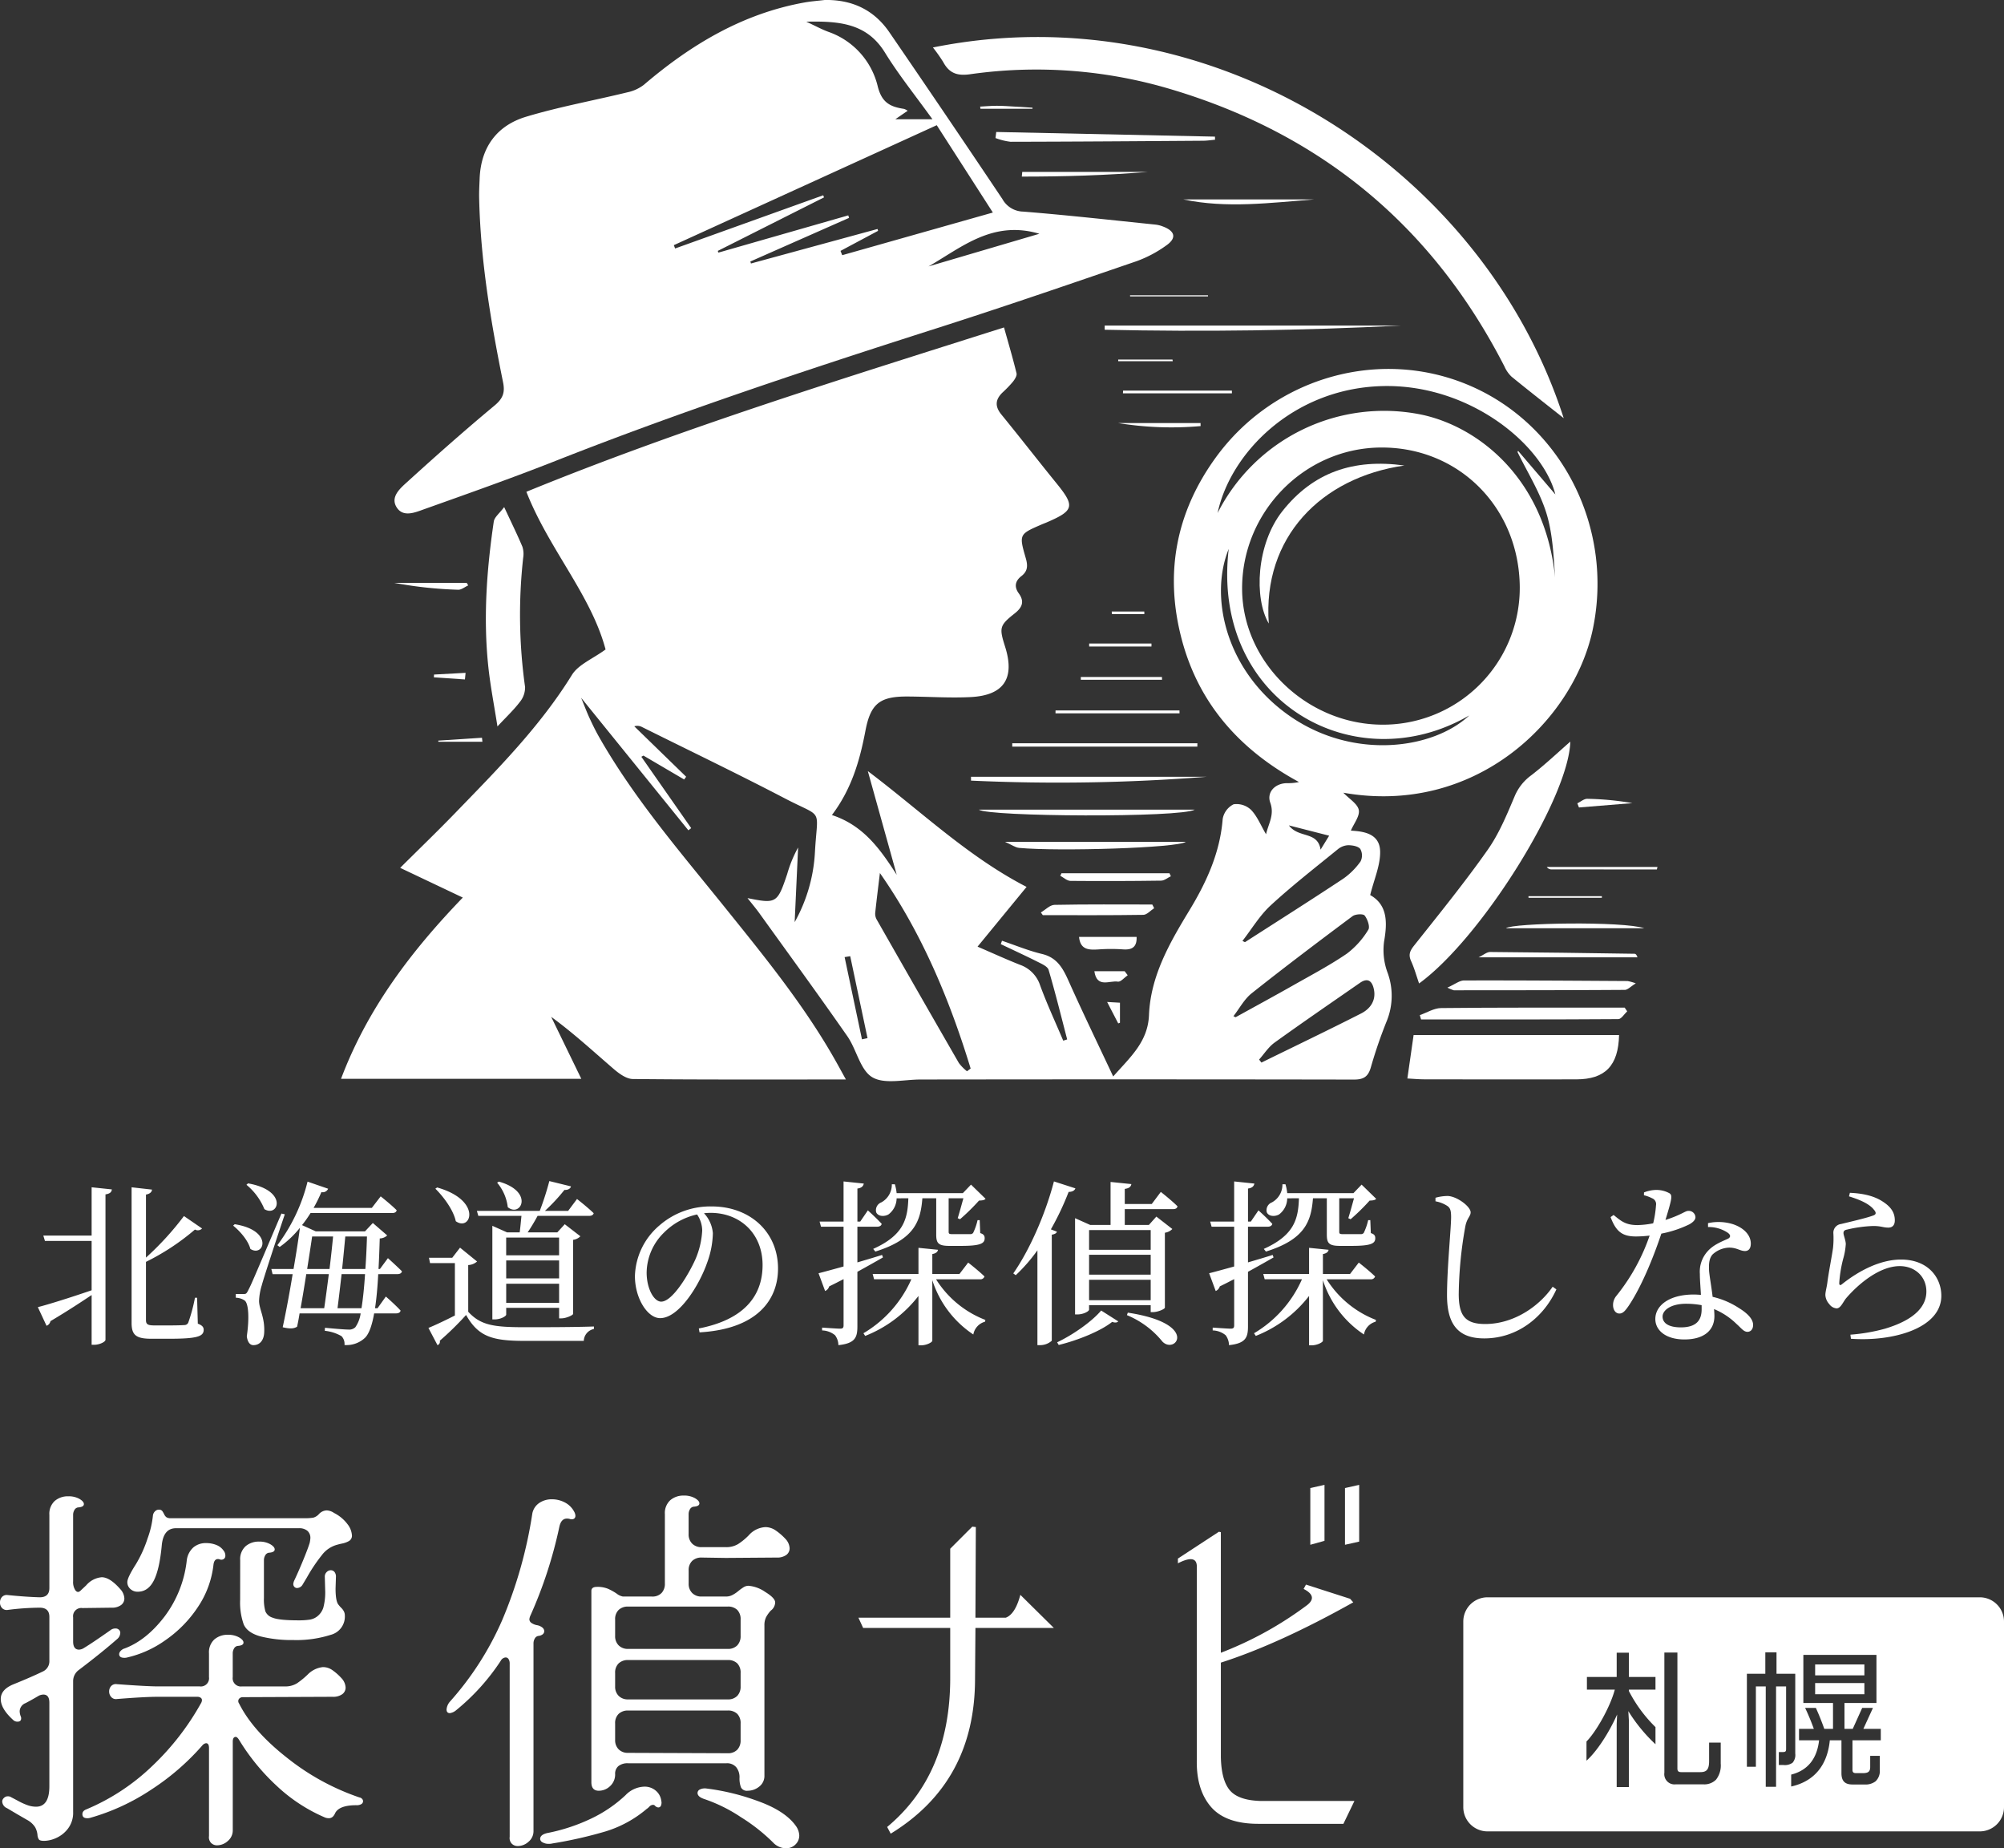
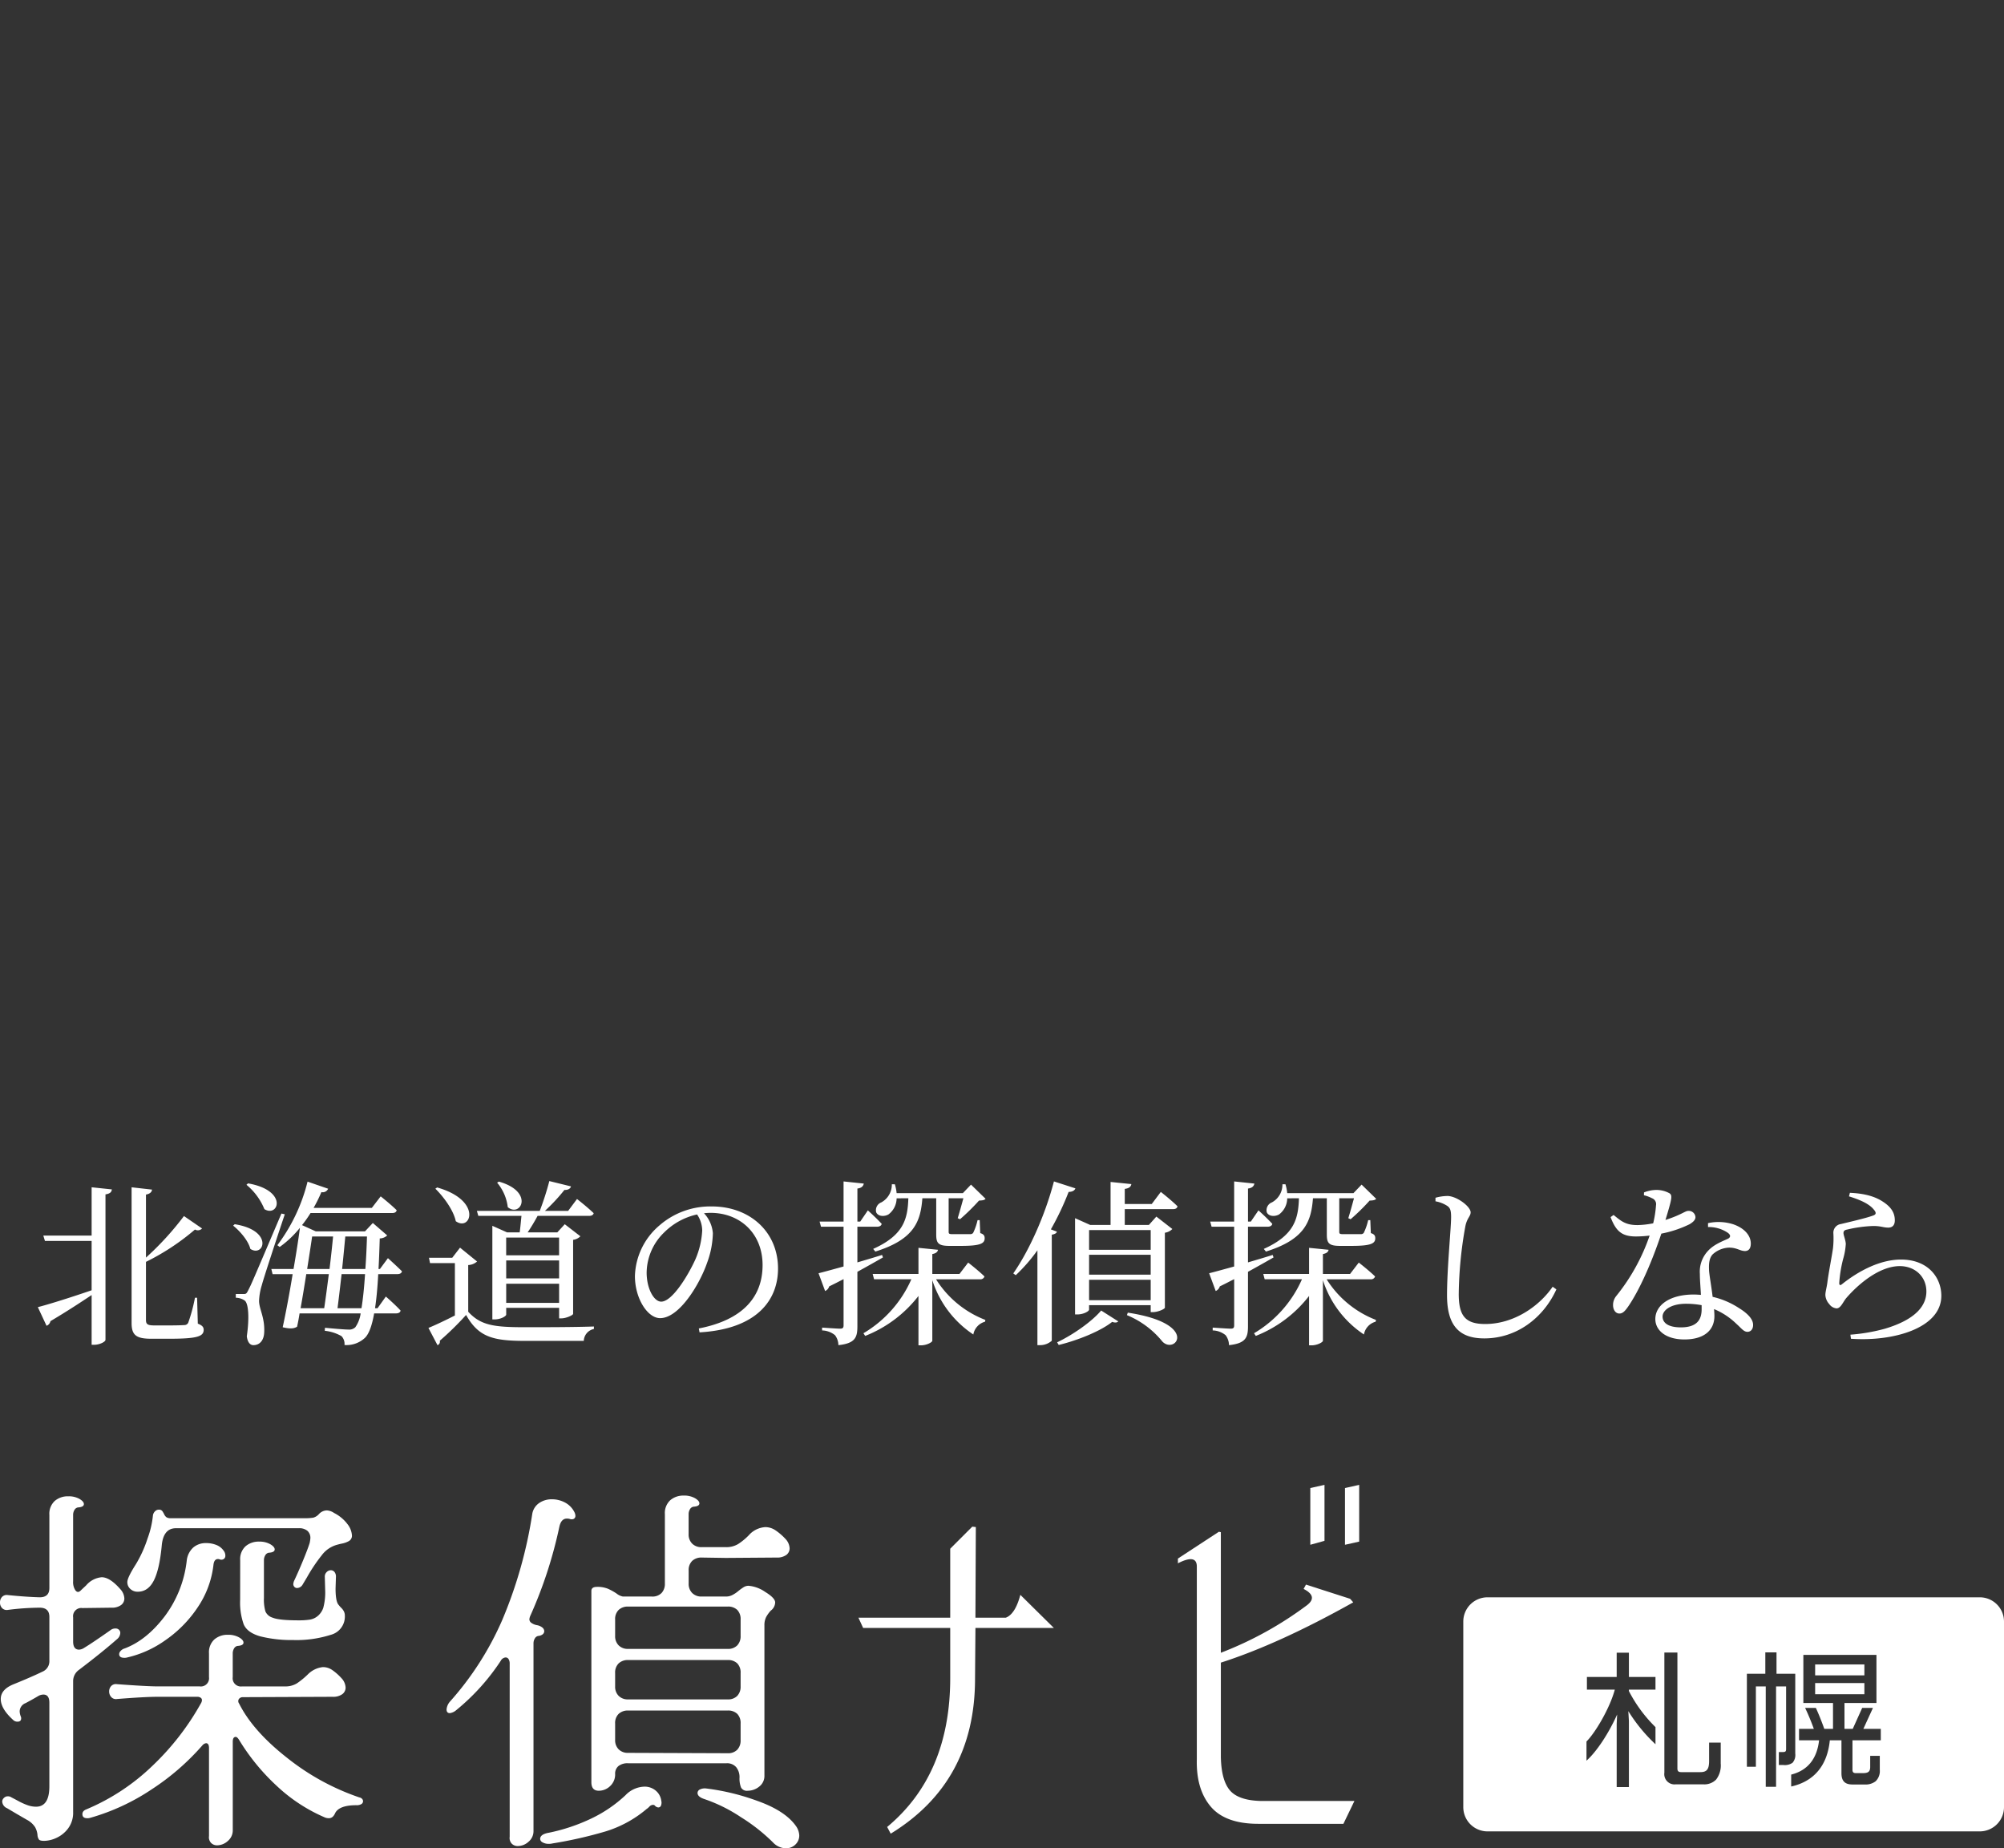
<svg xmlns="http://www.w3.org/2000/svg" width="496.636" height="457.969" viewBox="0 0 496.636 457.969">
  <rect x="0" y="0" width="496.636" height="457.969" fill="#333333" stroke="none" />
  <defs>
    <clipPath id="clip-path">
-       <rect id="長方形_25954" data-name="長方形 25954" width="326.239" height="267.899" fill="#fff" />
-     </clipPath>
+       </clipPath>
  </defs>
  <g id="グループ_35744" data-name="グループ 35744" transform="translate(-1065.364 -130.668)">
    <g id="グループ_34851" data-name="グループ 34851" transform="translate(1149.881 130.668)">
      <g id="グループ_34847" data-name="グループ 34847" clip-path="url(#clip-path)">
-         <path id="パス_50620" data-name="パス 50620" d="M125.117,316.184c-18.03,0-35.415.067-52.8-.112-1.605-.016-3.412-1.34-4.751-2.491-5.04-4.337-9.924-8.854-15.485-12.916l7.461,15.355H0c6.561-17.382,17.332-31.587,30.174-44.906l-15.52-7.366c4.671-4.646,9.208-9.016,13.586-13.539,10.419-10.765,21-21.364,28.975-34.258,1.6-2.592,5.153-3.979,8.343-6.316-3.616-13.561-14.026-24.811-19.627-39.069,38.511-15.731,78.288-27.994,118.37-40.722,1.112,3.991,2.2,7.652,3.1,11.359.145.6-.426,1.5-.889,2.089a28.792,28.792,0,0,1-2.6,2.694c-1.79,1.743-1.9,3.438-.259,5.443,4.609,5.64,9.074,11.4,13.666,17.051,4.606,5.671,4.365,6.743-2.457,9.68-.382.164-.775.307-1.156.472-5.664,2.446-5.725,2.464-4.012,8.394.518,1.793.522,3.194-1.063,4.415-1.53,1.177-1.893,2.616-.677,4.292,1.457,2.01.9,3.47-1.011,4.978-3.8,3-3.854,3.556-2.367,8.265,2.468,7.817-.307,12.051-8.573,12.462-5.187.257-10.4-.116-15.608-.142-6.884-.036-9.161,1.764-10.445,8.52-1.389,7.314-3.4,14.366-8.3,20.853,7.849,2.567,11.984,8.487,16.059,14.8l-7.161-25.694c13.246,9.989,24.75,21.159,39.343,28.7l-12.148,14.8c3.72,1.6,7.084,3.144,10.521,4.5a8.034,8.034,0,0,1,4.98,5.077c1.7,4.646,3.8,9.148,5.729,13.711l.981-.3c-1.5-5.75-2.923-11.526-4.6-17.225-.25-.846-1.651-1.466-2.634-1.962-3.044-1.535-6.143-2.958-9.22-4.425.1-.279.2-.558.3-.837,3.3,1.112,6.543,2.467,9.915,3.273,4.2,1,5.489,4.239,7.009,7.62,3.357,7.469,6.928,14.842,10.635,22.731,4.174-4.745,8.6-8.546,8.868-15.2.393-9.7,5.117-17.89,10-25.931,4.259-7.013,7.6-14.3,8.264-22.657A5,5,0,0,1,221.2,248a5.192,5.192,0,0,1,4.338,1.4c1.513,1.575,2.373,3.775,3.7,6.028.587-2.644,2.134-4.79,1.045-7.826-.943-2.632,1.236-4.812,4.136-4.837a11.984,11.984,0,0,0,2.974-.282c-14.584-7.911-24.855-19.356-29.084-35.479-4.237-16.152-1.43-31.21,8.363-44.782,14.65-20.3,41.36-27.649,63.708-17.677,22.529,10.053,35.012,35.3,29.841,60.05-4.727,22.631-29.06,46.33-61.83,40.534,1.5,1.57,3.538,2.761,3.831,4.288.287,1.491-1.21,3.327-1.966,5.109,3,.177,7.18.624,7.257,5.19.057,3.45-1.521,6.928-2.466,10.773,4.241,2.383,4.306,6.62,3.445,11.493a16,16,0,0,0,.792,7.55,16.615,16.615,0,0,1-.121,12.144,115.207,115.207,0,0,0-3.954,11.5c-.663,2.3-1.775,3.037-4.17,3.032q-53.73-.09-107.459-.014c-4.052,0-8.906,1.23-11.929-.566-3-1.783-3.88-6.862-6.176-10.157-7.131-10.232-14.487-20.308-21.771-30.433-.894-1.242-1.887-2.413-2.972-3.794,7.132,1.444,7.4,1.286,9.828-5.932a31.29,31.29,0,0,1,2.712-6.608q-.427,9.249-.855,18.5a39.759,39.759,0,0,0,5.024-17.3c.625-11.329,2.278-8.287-7.4-13.338C98.335,240.46,86.423,234.741,74.6,228.861a2.45,2.45,0,0,0-1.923-.181l12.847,12.493-.491.682-10.086-5.921-.522.294,12.352,17.68-.7.539L59.5,221.612c.814,1.98,1.387,3.514,2.07,5,.739,1.6,1.516,3.2,2.39,4.731,8.7,15.277,20.156,28.528,31.112,42.139,9.857,12.247,19.8,24.423,27.545,38.186.754,1.338,1.487,2.687,2.5,4.52m167-121.923C292,174.5,277.027,159.449,257.638,159.6c-18.968.144-34.49,16.05-34.332,35.18.152,18.2,16.215,33.57,35.009,33.494a33.9,33.9,0,0,0,33.8-34.01m-74.885-18.44a46.276,46.276,0,0,1,50.715-24.333c14.2,3.091,30.479,16.055,32.926,40.291-.376-5.429-.6-10.984-2.215-16.1-1.652-5.219-4.681-10-7.106-14.977l.16-.272,9.225,10.793c-3.159-12.417-21.459-27.534-43.172-26.84-21.949.7-37.367,16.622-40.534,31.434m-62.1,138.329.9-.675c-5.274-17.285-12.222-33.791-22.488-48.439-.394,3.285-.806,6.521-1.15,9.764a2.929,2.929,0,0,0,.3,1.658q10.174,17.857,20.433,35.666a11.148,11.148,0,0,0,2,2.026m66.036-13.639.544.249c4.816-2.662,9.653-5.286,14.44-8,4.43-2.51,8.953-4.9,13.145-7.768a21.062,21.062,0,0,0,5.287-5.9c.476-.722-.185-2.616-.9-3.525-.371-.473-2.289-.374-3,.154-8.4,6.271-16.779,12.587-24.991,19.106-1.849,1.468-3.037,3.765-4.53,5.68m2.236-18.648.622.309c8.115-5.217,16.269-10.375,24.314-15.7a17.6,17.6,0,0,0,4.33-4.308,3.268,3.268,0,0,0-.061-3.082c-.52-.692-1.949-.93-2.982-.937a4.368,4.368,0,0,0-2.564.983c-5.61,4.569-11.335,9.021-16.652,13.914-2.73,2.511-4.7,5.852-7.008,8.817m4.128,29.4.573.745c8.244-4.041,16.525-8.008,24.707-12.169,2.221-1.129,3.715-3.144,3.185-5.888-.368-1.9-1.345-3.169-3.468-1.7-7.076,4.912-14.184,9.781-21.173,14.814-1.5,1.082-2.561,2.779-3.824,4.193M219.99,184.723c-4.943,12.077-.569,30.724,15.483,41.652,15.763,10.732,35.306,7.894,44.123-.39-28.442,16.519-64.05-3.523-59.607-41.262M126.18,285.636l-1.381.229q2.147,10.186,4.3,20.373l1.376-.295q-2.145-10.153-4.29-20.307m116.566-26.394,2.127-3.462-9.979-2.553c2.417,3.262,7.141,1.355,7.852,6.015" transform="translate(0 -48.713)" fill="#fff" />
+         <path id="パス_50620" data-name="パス 50620" d="M125.117,316.184c-18.03,0-35.415.067-52.8-.112-1.605-.016-3.412-1.34-4.751-2.491-5.04-4.337-9.924-8.854-15.485-12.916l7.461,15.355H0c6.561-17.382,17.332-31.587,30.174-44.906l-15.52-7.366c4.671-4.646,9.208-9.016,13.586-13.539,10.419-10.765,21-21.364,28.975-34.258,1.6-2.592,5.153-3.979,8.343-6.316-3.616-13.561-14.026-24.811-19.627-39.069,38.511-15.731,78.288-27.994,118.37-40.722,1.112,3.991,2.2,7.652,3.1,11.359.145.6-.426,1.5-.889,2.089a28.792,28.792,0,0,1-2.6,2.694c-1.79,1.743-1.9,3.438-.259,5.443,4.609,5.64,9.074,11.4,13.666,17.051,4.606,5.671,4.365,6.743-2.457,9.68-.382.164-.775.307-1.156.472-5.664,2.446-5.725,2.464-4.012,8.394.518,1.793.522,3.194-1.063,4.415-1.53,1.177-1.893,2.616-.677,4.292,1.457,2.01.9,3.47-1.011,4.978-3.8,3-3.854,3.556-2.367,8.265,2.468,7.817-.307,12.051-8.573,12.462-5.187.257-10.4-.116-15.608-.142-6.884-.036-9.161,1.764-10.445,8.52-1.389,7.314-3.4,14.366-8.3,20.853,7.849,2.567,11.984,8.487,16.059,14.8l-7.161-25.694c13.246,9.989,24.75,21.159,39.343,28.7l-12.148,14.8c3.72,1.6,7.084,3.144,10.521,4.5a8.034,8.034,0,0,1,4.98,5.077c1.7,4.646,3.8,9.148,5.729,13.711l.981-.3c-1.5-5.75-2.923-11.526-4.6-17.225-.25-.846-1.651-1.466-2.634-1.962-3.044-1.535-6.143-2.958-9.22-4.425.1-.279.2-.558.3-.837,3.3,1.112,6.543,2.467,9.915,3.273,4.2,1,5.489,4.239,7.009,7.62,3.357,7.469,6.928,14.842,10.635,22.731,4.174-4.745,8.6-8.546,8.868-15.2.393-9.7,5.117-17.89,10-25.931,4.259-7.013,7.6-14.3,8.264-22.657A5,5,0,0,1,221.2,248a5.192,5.192,0,0,1,4.338,1.4c1.513,1.575,2.373,3.775,3.7,6.028.587-2.644,2.134-4.79,1.045-7.826-.943-2.632,1.236-4.812,4.136-4.837a11.984,11.984,0,0,0,2.974-.282c-14.584-7.911-24.855-19.356-29.084-35.479-4.237-16.152-1.43-31.21,8.363-44.782,14.65-20.3,41.36-27.649,63.708-17.677,22.529,10.053,35.012,35.3,29.841,60.05-4.727,22.631-29.06,46.33-61.83,40.534,1.5,1.57,3.538,2.761,3.831,4.288.287,1.491-1.21,3.327-1.966,5.109,3,.177,7.18.624,7.257,5.19.057,3.45-1.521,6.928-2.466,10.773,4.241,2.383,4.306,6.62,3.445,11.493a16,16,0,0,0,.792,7.55,16.615,16.615,0,0,1-.121,12.144,115.207,115.207,0,0,0-3.954,11.5c-.663,2.3-1.775,3.037-4.17,3.032q-53.73-.09-107.459-.014c-4.052,0-8.906,1.23-11.929-.566-3-1.783-3.88-6.862-6.176-10.157-7.131-10.232-14.487-20.308-21.771-30.433-.894-1.242-1.887-2.413-2.972-3.794,7.132,1.444,7.4,1.286,9.828-5.932a31.29,31.29,0,0,1,2.712-6.608q-.427,9.249-.855,18.5a39.759,39.759,0,0,0,5.024-17.3c.625-11.329,2.278-8.287-7.4-13.338C98.335,240.46,86.423,234.741,74.6,228.861a2.45,2.45,0,0,0-1.923-.181l12.847,12.493-.491.682-10.086-5.921-.522.294,12.352,17.68-.7.539L59.5,221.612c.814,1.98,1.387,3.514,2.07,5,.739,1.6,1.516,3.2,2.39,4.731,8.7,15.277,20.156,28.528,31.112,42.139,9.857,12.247,19.8,24.423,27.545,38.186.754,1.338,1.487,2.687,2.5,4.52m167-121.923C292,174.5,277.027,159.449,257.638,159.6c-18.968.144-34.49,16.05-34.332,35.18.152,18.2,16.215,33.57,35.009,33.494a33.9,33.9,0,0,0,33.8-34.01m-74.885-18.44a46.276,46.276,0,0,1,50.715-24.333c14.2,3.091,30.479,16.055,32.926,40.291-.376-5.429-.6-10.984-2.215-16.1-1.652-5.219-4.681-10-7.106-14.977c-3.159-12.417-21.459-27.534-43.172-26.84-21.949.7-37.367,16.622-40.534,31.434m-62.1,138.329.9-.675c-5.274-17.285-12.222-33.791-22.488-48.439-.394,3.285-.806,6.521-1.15,9.764a2.929,2.929,0,0,0,.3,1.658q10.174,17.857,20.433,35.666a11.148,11.148,0,0,0,2,2.026m66.036-13.639.544.249c4.816-2.662,9.653-5.286,14.44-8,4.43-2.51,8.953-4.9,13.145-7.768a21.062,21.062,0,0,0,5.287-5.9c.476-.722-.185-2.616-.9-3.525-.371-.473-2.289-.374-3,.154-8.4,6.271-16.779,12.587-24.991,19.106-1.849,1.468-3.037,3.765-4.53,5.68m2.236-18.648.622.309c8.115-5.217,16.269-10.375,24.314-15.7a17.6,17.6,0,0,0,4.33-4.308,3.268,3.268,0,0,0-.061-3.082c-.52-.692-1.949-.93-2.982-.937a4.368,4.368,0,0,0-2.564.983c-5.61,4.569-11.335,9.021-16.652,13.914-2.73,2.511-4.7,5.852-7.008,8.817m4.128,29.4.573.745c8.244-4.041,16.525-8.008,24.707-12.169,2.221-1.129,3.715-3.144,3.185-5.888-.368-1.9-1.345-3.169-3.468-1.7-7.076,4.912-14.184,9.781-21.173,14.814-1.5,1.082-2.561,2.779-3.824,4.193M219.99,184.723c-4.943,12.077-.569,30.724,15.483,41.652,15.763,10.732,35.306,7.894,44.123-.39-28.442,16.519-64.05-3.523-59.607-41.262M126.18,285.636l-1.381.229q2.147,10.186,4.3,20.373l1.376-.295q-2.145-10.153-4.29-20.307m116.566-26.394,2.127-3.462-9.979-2.553c2.417,3.262,7.141,1.355,7.852,6.015" transform="translate(0 -48.713)" fill="#fff" />
        <path id="パス_50621" data-name="パス 50621" d="M127.752,0c6.788-.137,12.26,2.4,16.091,7.99q14.121,20.588,28.015,41.33a6.016,6.016,0,0,0,5.148,3.109c10.973.879,21.918,2.11,32.871,3.233a7.326,7.326,0,0,1,1.807.475c2.965,1.122,3.386,2.842.837,4.643a29.939,29.939,0,0,1-7.4,3.935C188.7,70.348,172.277,76,155.74,81.285c-31.81,10.162-63.5,20.639-94.583,32.9-10.733,4.233-21.621,8.08-32.493,11.95-2.256.8-5.277,2.161-6.916-.415-1.658-2.606.907-4.749,2.646-6.331,7.073-6.434,14.236-12.779,21.588-18.891,2.069-1.72,2.653-3.184,2.131-5.763-3.058-15.11-5.613-30.3-5.929-45.768-.032-1.558.064-3.12.121-4.68C42.593,36.5,46.578,31.1,53.838,28.919c8.234-2.474,16.748-4.008,25.115-6.052A10.068,10.068,0,0,0,83.018,21C94.684,11.052,107.483,3.37,122.814.615c1.63-.293,3.292-.411,4.939-.61M90.427,60.748l.325.819,36.7-13.181q.1.261.2.523L101.321,62.17l.165.421,32.172-9.223.2.615L109.395,64.794q.074.247.149.495l31.367-8.551.137.46-9.307,4.967.418,1.066,37.334-10.568L155.589,31.021,90.427,60.748m64.091-31.2c-4.243-5.9-8.356-10.989-11.762-16.514-4.471-7.252-11.248-7.839-19.5-7.661,2.367,1.1,3.886,1.938,5.5,2.524a18.983,18.983,0,0,1,12.228,13.586c1.047,4.09,3.224,4.986,6.506,5.5a3.808,3.808,0,0,1,.89.462l-3.054,2.1Zm26.512,28.374c-11.585-3.414-19.215,3.339-27.465,8.085l27.465-8.085" transform="translate(-7.958 0)" fill="#fff" />
        <path id="パス_50622" data-name="パス 50622" d="M234.751,17.269C303.436,3.42,370.99,46.7,391.075,109.122c-3.895-3.084-8.444-6.631-12.914-10.275a7.742,7.742,0,0,1-1.755-2.509q-26.587-51.94-82.48-68.659a116.451,116.451,0,0,0-50.04-3.766c-3.164.439-5.122-.313-6.58-3.029a37.593,37.593,0,0,0-2.555-3.615" transform="translate(-88.071 -5.507)" fill="#fff" />
        <path id="パス_50623" data-name="パス 50623" d="M422.931,421.213c.552-3.842,1.037-7.218,1.546-10.76h50.916c-.174,7.594-3.435,10.967-10.6,10.981q-18.9.037-37.8-.01c-1.229,0-2.458-.124-4.062-.211" transform="translate(-158.67 -153.989)" fill="#fff" />
        <path id="パス_50624" data-name="パス 50624" d="M426.176,354.021c-.65-1.861-1.171-3.765-1.978-5.54-.714-1.57-.31-2.531.736-3.848,6.195-7.807,12.485-15.56,18.224-23.7,2.841-4.029,4.779-8.754,6.716-13.336a12.232,12.232,0,0,1,4.118-5.172c3.435-2.655,6.6-5.661,9.662-8.333-.379,13.892-21.922,48.592-37.478,59.926" transform="translate(-159.011 -110.335)" fill="#fff" />
        <path id="パス_50625" data-name="パス 50625" d="M61.978,201.084c1.835,3.944,3.254,6.83,4.505,9.788a5.757,5.757,0,0,1,.212,2.735,128.23,128.23,0,0,0,.466,32.065,5.706,5.706,0,0,1-1.316,3.725c-1.492,1.959-3.317,3.664-5.531,6.039-.824-5.286-1.741-9.949-2.248-14.657-1.3-12.082-.428-24.119,1.335-36.094.164-1.113,1.438-2.063,2.577-3.6" transform="translate(-21.551 -75.44)" fill="#fff" />
        <path id="パス_50626" data-name="パス 50626" d="M479.264,400.493c-.732.672-1.461,1.925-2.2,1.93-16.3.112-32.59.086-48.886.086l-.313-1.072c1.756-.61,3.508-1.733,5.27-1.751,14.253-.153,28.509-.1,42.763-.106h2.739l.624.913" transform="translate(-160.522 -149.908)" fill="#fff" />
        <path id="パス_50627" data-name="パス 50627" d="M302.876,129.1h73.442q-36.732,1.857-73.451,1.037l.009-1.037" transform="translate(-113.626 -48.433)" fill="#fff" />
        <path id="パス_50628" data-name="パス 50628" d="M313.987,54.256c-.984.086-1.967.242-2.951.249-15.908.111-31.816.226-47.724.257a15.724,15.724,0,0,1-3.741-.927q.094-.752.188-1.5l54.2,1.153q.011.385.024.77" transform="translate(-97.383 -19.633)" fill="#fff" />
        <path id="パス_50629" data-name="パス 50629" d="M438.806,390.575c1.879-.835,3-1.767,4.13-1.77,13.509-.037,27.018.061,40.527.142a11.914,11.914,0,0,1,2.035.577c-1.306.8-2.008,1.608-2.714,1.613-14.131.091-28.262.092-42.394.1a9.3,9.3,0,0,1-1.584-.661" transform="translate(-164.626 -145.864)" fill="#fff" />
        <path id="パス_50630" data-name="パス 50630" d="M252.984,321.064h53.5c-3.422,2.042-51.268,1.77-53.5,0" transform="translate(-94.911 -120.453)" fill="#fff" />
        <path id="パス_50631" data-name="パス 50631" d="M249.863,308.025h58.491a469.087,469.087,0,0,1-58.495.958q0-.479,0-.958" transform="translate(-93.739 -115.561)" fill="#fff" />
        <path id="パス_50632" data-name="パス 50632" d="M263.353,333.834h44.794c-1.937,1.515-31.659,2.417-41.3,1.5-.964-.092-1.87-.78-3.493-1.5" transform="translate(-98.801 -125.244)" fill="#fff" />
        <path id="パス_50633" data-name="パス 50633" d="M277.565,360.643c1.123-.655,2.236-1.856,3.372-1.879,8.079-.164,16.162-.087,24.245-.087l.46.907c-.9.577-1.784,1.64-2.688,1.654-8.3.129-16.6.076-24.907.076l-.481-.67" transform="translate(-104.133 -134.557)" fill="#fff" />
        <path id="パス_50634" data-name="パス 50634" d="M451.174,378.837c1.242-.6,2.055-1.331,2.864-1.325,11.932.086,23.864.267,35.8.444.25,0,.5.219.718.881Z" transform="translate(-169.266 -141.63)" fill="#fff" />
        <path id="パス_50635" data-name="パス 50635" d="M312.085,295.586H266.221q0-.419,0-.838H312.1Z" transform="translate(-99.877 -110.58)" fill="#fff" />
        <path id="パス_50636" data-name="パス 50636" d="M285.562,346.294h26.765l.344.738c-.8.381-1.6,1.081-2.4,1.093q-11.24.16-22.482.059c-.844-.009-1.68-.819-2.52-1.258l.294-.632" transform="translate(-107.023 -129.918)" fill="#fff" />
        <path id="パス_50637" data-name="パス 50637" d="M334.076,79.084h32.387c-10.85.842-21.72,2.269-32.387,0" transform="translate(-125.334 -29.67)" fill="#fff" />
        <path id="パス_50638" data-name="パス 50638" d="M292.715,371.527h14.261c.1,2.5-1.1,3.265-3.385,3.095a43.159,43.159,0,0,0-5.9,0c-2.393.149-4.646.246-4.98-3.094" transform="translate(-109.817 -139.385)" fill="#fff" />
        <path id="パス_50639" data-name="パス 50639" d="M496.325,367.4h-34.3c1.539-1.332,29.057-1.8,34.3,0" transform="translate(-173.337 -137.392)" fill="#fff" />
        <path id="パス_50640" data-name="パス 50640" d="M270.119,68.161h31.148c-10.423.869-20.843,1.168-31.258,1.168q.055-.584.11-1.168" transform="translate(-101.299 -25.572)" fill="#fff" />
        <path id="パス_50641" data-name="パス 50641" d="M314.109,282.444H283.37c0-.236.008-.472.012-.707h30.712c0,.236.011.472.016.707" transform="translate(-106.311 -105.699)" fill="#fff" />
        <path id="パス_50642" data-name="パス 50642" d="M310.158,154.906h26.965q0,.334.006.667H310.12q.02-.334.038-.667" transform="translate(-116.347 -58.116)" fill="#fff" />
        <path id="パス_50643" data-name="パス 50643" d="M39.432,231.761c-.834.377-1.684,1.111-2.5,1.075a101.823,101.823,0,0,1-15.84-1.708h17.96l.379.634" transform="translate(-7.913 -86.711)" fill="#fff" />
        <path id="パス_50644" data-name="パス 50644" d="M296.727,255.2h15.438q0,.366,0,.733H296.725l0-.733" transform="translate(-111.322 -95.741)" fill="#fff" />
        <path id="パス_50645" data-name="パス 50645" d="M293.422,268.471h20.1l.017.687H293.417c0-.229,0-.458,0-.687" transform="translate(-110.081 -100.722)" fill="#fff" />
        <path id="パス_50646" data-name="パス 50646" d="M308.175,167.759h20.45c0,.251.009.5.014.753a82.012,82.012,0,0,1-20.465-.753" transform="translate(-115.617 -62.938)" fill="#fff" />
        <path id="パス_50647" data-name="パス 50647" d="M490.346,317.887c.826-.392,1.66-1.136,2.476-1.116a72.984,72.984,0,0,1,11.167,1.068l-13.245,1.076-.4-1.028" transform="translate(-183.962 -118.842)" fill="#fff" />
        <path id="パス_50648" data-name="パス 50648" d="M489.155,355.781H470.972l-.009-.4h18.188l0,.4" transform="translate(-176.69 -133.326)" fill="#fff" />
        <path id="パス_50649" data-name="パス 50649" d="M312.94,117.1h19.314l0,.272h-19.3c-.006-.091-.012-.182-.018-.272" transform="translate(-117.405 -43.933)" fill="#fff" />
        <path id="パス_50650" data-name="パス 50650" d="M307.049,386.138c-.819.567-1.74,1.713-2.436,1.59-2-.352-5.214,1.706-5.827-2.577H306.3l.746.987" transform="translate(-112.095 -144.496)" fill="#fff" />
        <path id="パス_50651" data-name="パス 50651" d="M505.514,344.411q-13.058,0-26.116-.008a1.37,1.37,0,0,1-1.163-.608h27.423c-.047.206-.1.41-.143.616" transform="translate(-179.418 -128.981)" fill="#fff" />
        <path id="パス_50652" data-name="パス 50652" d="M306.6,402.651l-2.749-5.312,3.18.181v4.971l-.432.16" transform="translate(-113.995 -149.069)" fill="#fff" />
        <path id="パス_50653" data-name="パス 50653" d="M305.668,242.491h8.07l.018.634h-8.04l-.049-.634" transform="translate(-114.677 -90.975)" fill="#fff" />
        <path id="パス_50654" data-name="パス 50654" d="M44.523,268.456l-7.7-.526q.021-.343.042-.687l7.815-.424-.161,1.636" transform="translate(-13.816 -100.102)" fill="#fff" />
        <path id="パス_50655" data-name="パス 50655" d="M49.516,293.556H38.595c0-.1-.006-.192-.009-.289l10.818-.707q.055.5.111,1" transform="translate(-14.476 -109.759)" fill="#fff" />
        <path id="パス_50656" data-name="パス 50656" d="M321.759,143H308.246c0-.139,0-.279,0-.418h13.451q.032.209.065.418" transform="translate(-115.643 -53.493)" fill="#fff" />
        <path id="パス_50657" data-name="パス 50657" d="M266.462,42.692h-12.9q-.037-.271-.072-.542c1.383-.073,2.765-.2,4.148-.2,1.446,0,2.893.114,4.339.194,1.5.082,2.99.183,4.486.276,0,.092,0,.184-.005.276" transform="translate(-95.103 -15.737)" fill="#fff" />
        <path id="パス_50658" data-name="パス 50658" d="M400.209,184.339c-20.719,2.963-35.177,17.88-33.605,39.155-3.695-6.246-3.114-19.675,3.395-27.879,7.589-9.566,17.55-13.029,30.211-11.276" transform="translate(-136.684 -68.994)" fill="#fff" />
      </g>
    </g>
    <g id="グループ_34832" data-name="グループ 34832" transform="translate(520 -41.551)">
      <g id="グループ_34829" data-name="グループ 34829" transform="translate(-108 -165)">
        <g id="グループ_34804" data-name="グループ 34804" transform="translate(-149 198)">
          <path id="パス_57180" data-name="パス 57180" d="M-33.682-70.508l.879.1-.1,22.461h7.52q2.344-.879,3.613-5.664l8.3,8.2H-32.9l-.1,12.6Q-33-7.227-53.9,5.566l-.879-1.66Q-39.15-9.082-39.15-33.008v-12.4H-60.732L-61.9-47.949H-39.15v-17.09Zm83.77,4.492V-80.078l3.516-.781v13.867Zm8.594,0V-80.078l3.516-.781V-66.8ZM17.275-62.6l10.156-6.641.488.1v29.883A88.773,88.773,0,0,0,49.307-51.074q2.734-2.148-.879-4l.586-1.074,10.938,3.516.781.879Q42.275-41.406,27.92-36.816v23.34q.1,5.664,2.148,8.2t7.52,2.734H61.025L58.291,3.125H37.2q-8.2,0-11.816-4.3T21.963-12.891V-60.742q-.1-3.027-4.687-.684Z" transform="translate(1077 588)" fill="#fff" />
          <path id="パス_57181" data-name="パス 57181" d="M-97.888-1.748a1.894,1.894,0,0,1-1.2-1.656,1.231,1.231,0,0,1,.414-.874,1.324,1.324,0,0,1,.966-.414,1.49,1.49,0,0,1,.92.276q.552.276,1.748.92a15.62,15.62,0,0,0,2.254,1.012,6.279,6.279,0,0,0,2.07.368q3.312,0,3.312-5.06v-20.7q0-2.024-1.472-2.024a2.576,2.576,0,0,0-1.288.368q-1.38.828-3.128,1.748A2.244,2.244,0,0,0-94.76-25.76a3.749,3.749,0,0,0,.276,1.288,1.024,1.024,0,0,1,.092.46q0,.828-.92.828a1.506,1.506,0,0,1-1.1-.46q-3.036-2.76-3.036-5.152t3.22-3.68q4.324-1.748,7.176-3.128A2.783,2.783,0,0,0-87.4-38.272V-49.128q0-2.3-2.392-2.3a64.459,64.459,0,0,0-7.912.552,1.6,1.6,0,0,1-1.426-.46,1.965,1.965,0,0,1-.506-1.38,1.965,1.965,0,0,1,.506-1.38,1.6,1.6,0,0,1,1.426-.46q4.508.46,7.912.552,2.392,0,2.392-2.3V-74.428a4.307,4.307,0,0,1,1.334-3.45,4.96,4.96,0,0,1,3.358-1.15,5.406,5.406,0,0,1,2.76.644q1.1.644,1.1,1.288,0,.736-1.472.828a1.225,1.225,0,0,0-.874.644,2.333,2.333,0,0,0-.322,1.2V-57.96a3.661,3.661,0,0,0,.552,2.208q.552.736,1.2.184l1.472-1.38a5.7,5.7,0,0,1,3.864-2.024q2.024,0,4.6,2.944a3.63,3.63,0,0,1,1.012,2.3,2.006,2.006,0,0,1-.828,1.656,3.832,3.832,0,0,1-2.392.644l-7.176.092a2.033,2.033,0,0,0-2.3,2.3v5.98q0,2.024,1.472,2.024a2.53,2.53,0,0,0,1.288-.46q1.84-1.1,6.44-4.324a1.951,1.951,0,0,1,1.288-.46,1.181,1.181,0,0,1,.874.322,1.065,1.065,0,0,1,.322.782,2.1,2.1,0,0,1-.828,1.564q-3.772,3.312-9.476,7.636a3.4,3.4,0,0,0-1.38,2.76V-.828a6.507,6.507,0,0,1-1.242,4.094,7.507,7.507,0,0,1-2.9,2.346,7.549,7.549,0,0,1-3.036.736q-1.012,0-1.288-.322a2.188,2.188,0,0,1-.368-1.15,4.891,4.891,0,0,0-.6-1.932,5.437,5.437,0,0,0-2.07-1.84L-95.4-.276ZM-68.08-57.776q0-1.1,2.116-4.416a30.283,30.283,0,0,0,2.9-6.394,23.155,23.155,0,0,0,1.334-5.75,1.746,1.746,0,0,1,.506-.966,1.324,1.324,0,0,1,.966-.414.988.988,0,0,1,.92.46,7.037,7.037,0,0,1,.414.736,1.83,1.83,0,0,0,.552.69,1.865,1.865,0,0,0,1.058.23H-24.1a11.324,11.324,0,0,0,2.116-.138,2.941,2.941,0,0,0,1.38-.874,2.727,2.727,0,0,1,1.932-.92,3.509,3.509,0,0,1,1.84.644,9.47,9.47,0,0,1,3.312,2.76,5.009,5.009,0,0,1,1.1,2.76,1.5,1.5,0,0,1-.736,1.426,5.625,5.625,0,0,1-1.61.6q-.874.184-1.15.276a7.052,7.052,0,0,0-4,2.668,40.541,40.541,0,0,0-3.634,5.428l-1.1,1.84a1.622,1.622,0,0,1-1.38.828.883.883,0,0,1-.644-.276,1,1,0,0,1-.276-.736,3.011,3.011,0,0,1,.184-.736q1.012-2.116,2.208-5.014t1.656-4.37a8.08,8.08,0,0,0,.184-1.2,2.314,2.314,0,0,0-.736-1.84,3.118,3.118,0,0,0-2.116-.644H-56.028q-3.036,0-3.5,4.048Q-60.076-61-61.5-58.19t-4,2.806a2.586,2.586,0,0,1-1.84-.69A2.241,2.241,0,0,1-68.08-57.776ZM-40.112-63.2a4.307,4.307,0,0,1,1.334-3.45A4.96,4.96,0,0,1-35.42-67.8a5.406,5.406,0,0,1,2.76.644q1.1.644,1.1,1.288,0,.736-1.472.828a1.225,1.225,0,0,0-.874.644,2.333,2.333,0,0,0-.322,1.2v9.384a10.62,10.62,0,0,0,.368,3.312,2.838,2.838,0,0,0,1.84,1.564q1.564.644,6.348.644a17.951,17.951,0,0,0,2.852-.184,4.037,4.037,0,0,0,2.208-1.15,4.536,4.536,0,0,0,1.1-1.794,14.682,14.682,0,0,0,.46-4.416l-.092-3.312a1.506,1.506,0,0,1,.46-1.1,1.407,1.407,0,0,1,1.012-.46,1.18,1.18,0,0,1,.92.414,1.821,1.821,0,0,1,.368,1.242l-.092,2.852q0,3.22.736,4.048a7.426,7.426,0,0,0,.69.782,3.378,3.378,0,0,1,.644.874,2.231,2.231,0,0,1,.23,1.012,4.675,4.675,0,0,1-3.5,4.784,28,28,0,0,1-9.292,1.288,31.72,31.72,0,0,1-8.188-.92q-3.22-.92-4.094-2.99a16.138,16.138,0,0,1-.874-6.026Zm-28.7,21.9q5.428-2.024,9.936-7.912a28.213,28.213,0,0,0,5.52-13.892A5.136,5.136,0,0,1-51.7-66.378a4.768,4.768,0,0,1,3.128-1.058,6.753,6.753,0,0,1,2.53.46,3.887,3.887,0,0,1,1.794,1.38,1.951,1.951,0,0,1,.46,1.288.929.929,0,0,1-.414.828,1.056,1.056,0,0,1-.966.092,1.024,1.024,0,0,0-.46-.092q-.92,0-1.1,1.38a23.5,23.5,0,0,1-3.91,10.58,30.192,30.192,0,0,1-8,8.142A26.56,26.56,0,0,1-68.08-39.1a2.393,2.393,0,0,1-.736.092q-1.288,0-1.288-.92a1.216,1.216,0,0,1,.368-.782A2.09,2.09,0,0,1-68.816-41.308ZM-78.2-1.472A53.209,53.209,0,0,0-61.87-12.236,64.767,64.767,0,0,0-49.864-27.692a1.65,1.65,0,0,0,.276-.828.7.7,0,0,0-.322-.6,1.477,1.477,0,0,0-.874-.23h-9.66q-3.312,0-10.212.552a1.546,1.546,0,0,1-1.426-.506,2.014,2.014,0,0,1-.506-1.334,1.965,1.965,0,0,1,.506-1.38,1.6,1.6,0,0,1,1.426-.46q7.452.552,10.212.552h10.3a2.033,2.033,0,0,0,2.3-2.3v-5.888a4.307,4.307,0,0,1,1.334-3.45,4.96,4.96,0,0,1,3.358-1.15,5.406,5.406,0,0,1,2.76.644q1.1.644,1.1,1.288,0,.736-1.472.828a1.225,1.225,0,0,0-.874.644,2.333,2.333,0,0,0-.322,1.2v5.888a2.033,2.033,0,0,0,2.3,2.3h10.58a5.467,5.467,0,0,0,2.99-.736,19.555,19.555,0,0,0,2.714-2.208,6.126,6.126,0,0,1,3.772-1.84,4.055,4.055,0,0,1,2.254.69A13.313,13.313,0,0,1-15-33.948a3.63,3.63,0,0,1,1.012,2.3,2.006,2.006,0,0,1-.828,1.656,3.832,3.832,0,0,1-2.392.644l-22.172.092a1.2,1.2,0,0,0-1.058.46.974.974,0,0,0,.046,1.1q3.4,6.808,11.914,13.478a59.42,59.42,0,0,0,17.894,9.8,1.158,1.158,0,0,1,.69.368.864.864,0,0,1,.23.552.846.846,0,0,1-.414.736,2.258,2.258,0,0,1-1.242.276q-4.232,0-5.244,1.932Q-17.112.736-18.124.736A2.637,2.637,0,0,1-19.32.46,40.92,40.92,0,0,1-31.05-7.268a52.967,52.967,0,0,1-9.338-11.408q-.46-.736-.828-.736-.736,0-.736,1.2V3.68a3.4,3.4,0,0,1-1.242,2.714,3.991,3.991,0,0,1-2.622,1.058,2.057,2.057,0,0,1-1.518-.6,2.046,2.046,0,0,1-.506-1.7v-21.8q0-1.2-.736-1.2a1.507,1.507,0,0,0-.92.552A60.389,60.389,0,0,1-62.008-6.44,53.737,53.737,0,0,1-77.28.644a2.393,2.393,0,0,1-.736.092q-1.2,0-1.2-1.012Q-79.212-1.1-78.2-1.472Zm125.12-54.1q0-1.012,1.38-1.012a6.856,6.856,0,0,1,2.714.46,13.933,13.933,0,0,1,2.162,1.2,3.613,3.613,0,0,0,1.564.736h7.176a3.139,3.139,0,0,0,2.392-.874,3.271,3.271,0,0,0,.828-2.346v-17.2a4.307,4.307,0,0,1,1.334-3.45,4.96,4.96,0,0,1,3.358-1.15,5.406,5.406,0,0,1,2.76.644q1.1.644,1.1,1.288,0,.736-1.472.828a1.225,1.225,0,0,0-.874.644,2.333,2.333,0,0,0-.322,1.2v4.968A3.17,3.17,0,0,0,71.9-67.3a3.17,3.17,0,0,0,2.346.874h5.98a5.679,5.679,0,0,0,3.082-.782,15.426,15.426,0,0,0,2.622-2.162,5.9,5.9,0,0,1,4.14-2.024,4.532,4.532,0,0,1,2.392.736,14.467,14.467,0,0,1,2.576,2.208,3.63,3.63,0,0,1,1.012,2.3,2.006,2.006,0,0,1-.828,1.656,3.832,3.832,0,0,1-2.392.644l-12.6.092-5.98-.092a3.271,3.271,0,0,0-2.346.828,3.139,3.139,0,0,0-.874,2.392v3.22a3.17,3.17,0,0,0,.874,2.346,3.17,3.17,0,0,0,2.346.874h6.072a3.4,3.4,0,0,0,1.61-.414,7.764,7.764,0,0,0,1.426-.966,12.009,12.009,0,0,1,1.2-.874,2.366,2.366,0,0,1,1.288-.414,8.49,8.49,0,0,1,4.14,1.518q2.484,1.518,2.484,2.622a2.632,2.632,0,0,1-1.1,2.024,8.321,8.321,0,0,0-1.15,1.61,4.432,4.432,0,0,0-.414,2.07V-9.844A3.321,3.321,0,0,1,88.5-7.084a4.508,4.508,0,0,1-2.852,1.012A1.614,1.614,0,0,1,84-6.9a6.1,6.1,0,0,1-.368-2.392,3.9,3.9,0,0,0-.828-2.622,2.977,2.977,0,0,0-2.392-.966H56.028a3.647,3.647,0,0,0-2.392.69,2.43,2.43,0,0,0-.828,1.978,3.887,3.887,0,0,1-1.242,2.99,4.023,4.023,0,0,1-2.806,1.15q-1.84,0-1.84-2.116ZM11.868-28.152A75.6,75.6,0,0,0,24.84-48.392a110.31,110.31,0,0,0,7.452-26.4,4.084,4.084,0,0,1,1.7-2.576,5.452,5.452,0,0,1,3.174-.92,6.842,6.842,0,0,1,3.174.782,5.417,5.417,0,0,1,2.346,2.346,2.17,2.17,0,0,1,.276.92.849.849,0,0,1-.368.782,1.24,1.24,0,0,1-1.012.046,2.393,2.393,0,0,0-.736-.092q-1.38,0-1.84,1.932A109.373,109.373,0,0,1,31.74-49.312a3.011,3.011,0,0,0-.184.736,1.1,1.1,0,0,0,.506.92A3.57,3.57,0,0,0,33.4-47.1a2.887,2.887,0,0,1,1.38.6,1.184,1.184,0,0,1,.46.874,1,1,0,0,1-.368.782,2.036,2.036,0,0,1-1.1.414,1.225,1.225,0,0,0-.874.644,2.332,2.332,0,0,0-.322,1.2V3.864a3.4,3.4,0,0,1-1.242,2.714A3.991,3.991,0,0,1,28.7,7.636a2.057,2.057,0,0,1-1.518-.6,2.046,2.046,0,0,1-.506-1.7V-37.536a2.057,2.057,0,0,0-.276-1.15.846.846,0,0,0-.736-.414,1.511,1.511,0,0,0-1.2.828,53.883,53.883,0,0,1-11.04,12.236,3.1,3.1,0,0,1-1.564.736q-.828,0-.828-.92A3.407,3.407,0,0,1,11.868-28.152Zm40.94-16.284a3.17,3.17,0,0,0,.874,2.346,3.17,3.17,0,0,0,2.346.874H80.684a3.139,3.139,0,0,0,2.392-.874,3.271,3.271,0,0,0,.828-2.346v-4.048a3.239,3.239,0,0,0-.828-2.392,3.239,3.239,0,0,0-2.392-.828H56.028a3.271,3.271,0,0,0-2.346.828,3.139,3.139,0,0,0-.874,2.392Zm0,12.512a3.17,3.17,0,0,0,.874,2.346,3.17,3.17,0,0,0,2.346.874H80.684a3.139,3.139,0,0,0,2.392-.874,3.271,3.271,0,0,0,.828-2.346v-3.312a3.239,3.239,0,0,0-.828-2.392,3.239,3.239,0,0,0-2.392-.828H56.028a3.271,3.271,0,0,0-2.346.828,3.139,3.139,0,0,0-.874,2.392Zm0,13.248a3.17,3.17,0,0,0,.874,2.346,3.17,3.17,0,0,0,2.346.874l24.656.092a3.139,3.139,0,0,0,2.392-.874,3.271,3.271,0,0,0,.828-2.346v-4.14a3.239,3.239,0,0,0-.828-2.392,3.239,3.239,0,0,0-2.392-.828H56.028a3.271,3.271,0,0,0-2.346.828,3.139,3.139,0,0,0-.874,2.392Zm-16.376,23A45.276,45.276,0,0,0,46.966.782a33.192,33.192,0,0,0,8.418-5.75,6.719,6.719,0,0,1,4.692-2.116,4.213,4.213,0,0,1,2.714.92,3.881,3.881,0,0,1,1.426,2.392l.092.552q0,1.288-.828,1.288a1.27,1.27,0,0,1-.828-.46.624.624,0,0,0-.46-.184,1.325,1.325,0,0,0-.92.46,3.367,3.367,0,0,1-.644.552A28.749,28.749,0,0,1,50.462,4a105.975,105.975,0,0,1-13.2,2.99,3.228,3.228,0,0,1-.92.092,2.854,2.854,0,0,1-1.518-.368,1.02,1.02,0,0,1-.6-.828Q34.224,4.692,36.432,4.324ZM74.8-4.048Q73.232-4.6,73.232-5.52a.974.974,0,0,1,.6-.874,2.85,2.85,0,0,1,1.61-.23A56.8,56.8,0,0,1,88.09-3.542q6.854,2.438,9.522,6.21a4.393,4.393,0,0,1,.828,2.3,3.045,3.045,0,0,1-.966,2.3,3.277,3.277,0,0,1-2.346.92,4.483,4.483,0,0,1-3.22-1.472A44.964,44.964,0,0,0,83.95.46,38.567,38.567,0,0,0,74.8-4.048Z" transform="translate(902 589)" fill="#fff" />
        </g>
        <g id="グループ_34916" data-name="グループ 34916" transform="translate(399 483)">
          <path id="前面オブジェクトで型抜き_110" data-name="前面オブジェクトで型抜き 110" d="M8094,22092.551H7972a6.006,6.006,0,0,1-6-6v-46a6.006,6.006,0,0,1,6-6h122a6.006,6.006,0,0,1,6,6v46A6.006,6.006,0,0,1,8094,22092.551Zm-89.873-28.969h0l-.111,2.295v15.7h3.027V22065.2l-.144-2.451a39.9,39.9,0,0,0,6.731,8.211v-4.246a34.843,34.843,0,0,1-6.587-8.928v-.365h6.587v-3.127h-6.587v-6.016h-3.027v6.016h-7.379v3.127h6.914c-1.187,4.469-4.749,10.582-7.02,12.857v4.752C7999.027,22072.813,8002.009,22068.32,8004.128,22063.582Zm34.378-6.953h2.451v24.873h2.556v-24.873H8046v15.514c0,.66-.207.754-.97.754h-.832v3.205h1.12a3.311,3.311,0,0,0,2.284-.557,2.945,2.945,0,0,0,.666-2.289v-19.76h-4.646v-5.295h-2.772v5.295h-4.568v23.037h2.229v-19.9Zm10.7,10.512h0v2.84h4.968c-.519,4.609-2.845,7.469-6.914,8.5v2.949c5.66-1.254,8.971-5.213,9.575-11.449h2.883v8.139c0,1.945.843,2.811,2.733,2.811h2.988a4.078,4.078,0,0,0,2.741-.793,3.52,3.52,0,0,0,1.04-2.844v-3.459h-2.378v2.771c0,1.279-.653,1.514-1.94,1.514h-1.553c-.655,0-.9-.225-.9-.826v-7.312h7.019v-2.84h-4.319l2.378-5.184h-2.667l-2.34,5.184h-2.051v-6.408h7.923v-11.916h-18.114v11.916h7.347v6.408h-2.163c-.623-1.766-1.421-3.75-2.084-5.184h-2.667c.69,1.412,1.519,3.4,2.163,5.184Zm-33.372-18.9h0v29.773a2.535,2.535,0,0,0,2.844,2.877h6.764a4.091,4.091,0,0,0,3.207-1.17,5.734,5.734,0,0,0,1.151-3.98v-5.184h-2.877v4.541c0,2.045-.566,2.771-2.162,2.771H8020c-.674,0-.937-.254-.937-.9v-28.727Zm49.573,10.328h-12.209v-2.771H8065.4v2.771Zm0-4.678h-12.209v-2.7H8065.4v2.7Z" transform="translate(-7349 -21784.551)" fill="#fff" />
        </g>
      </g>
      <path id="パス_57179" data-name="パス 57179" d="M-224.928-23.628H-236.9l.4,1.32h11.572v12.232C-230.56-8.14-235.972-6.468-238.26-5.9l2.156,4.62a1.524,1.524,0,0,0,.968-1.144c4.312-2.552,7.7-4.8,10.208-6.468V3.432h.616c1.364,0,2.816-.748,2.816-1.232V-33.836c1.188-.176,1.5-.616,1.584-1.232l-5.016-.528Zm26.136,15.4h-.528a41.441,41.441,0,0,1-1.672,6.2,1.045,1.045,0,0,1-.968.572c-.572.044-1.892.088-3.652.088h-3.828c-1.76,0-2.024-.4-2.024-1.408V-17.116a58,58,0,0,0,12.144-8.008,1.443,1.443,0,0,0,1.76-.264l-4.488-3.08a73.027,73.027,0,0,1-9.416,10.3v-15.62c1.012-.176,1.452-.66,1.5-1.232l-5.06-.572V-1.98c0,2.992,1.1,3.916,4.884,3.916h4.356c6.864,0,8.624-.528,8.624-2.2,0-.66-.308-1.1-1.452-1.54Zm12.232-27.984a15.289,15.289,0,0,1,4.444,6.028c3.476,2.156,5.984-4.62-4.048-6.38Zm-3.3,10.12c1.716,1.364,3.74,3.7,4.268,5.764,3.388,2.2,5.852-4.576-3.872-6.116Zm11.968-2.992c-7.436,17.468-7.436,17.468-8.228,19.008-.44.88-.572.924-1.144.924H-189.2v.924a4.036,4.036,0,0,1,2.156.66c1.012.66,1.232,4.356.572,8.888.176,1.452.792,2.2,1.628,2.2,1.584,0,2.6-1.188,2.684-3.168.176-3.7-1.232-5.676-1.276-7.744a14.87,14.87,0,0,1,.66-3.872c.572-2.156,3.916-12.276,5.72-17.644Zm13.9,23.452c.308-2.332.66-5.368,1.012-8.448h5.808c-.22,3.432-.528,6.292-.88,8.448Zm-2.156-8.448c-.4,3.08-.792,6.116-1.144,8.448h-5.852c.484-2.684.968-5.632,1.408-8.448Zm1.056-9.328c-.22,2.332-.528,5.192-.88,8.052h-5.544c.484-3.08.924-5.9,1.232-8.052Zm8.4,0q-.132,4.422-.4,8.052h-5.764c.308-2.86.572-5.72.792-8.052Zm7.524,9.328c.616,0,1.056-.22,1.144-.7-1.32-1.32-3.476-3.256-3.476-3.256l-1.98,2.684h-.352c.132-2.288.22-4.8.308-7.568a2.8,2.8,0,0,0,1.848-.748l-3.564-3.08-1.936,2.068H-169.4l-3.388-1.54a30.23,30.23,0,0,0,2.112-2.992h20.2c.66,0,1.056-.22,1.144-.7-1.452-1.452-3.96-3.432-3.96-3.432l-2.2,2.86h-14.432a36,36,0,0,0,1.936-3.916,1.456,1.456,0,0,0,1.672-.836l-5.1-1.76a43.753,43.753,0,0,1-7.48,15.752l.572.44a25.412,25.412,0,0,0,5.016-4.752c-.352,2.772-.924,6.38-1.584,10.208h-5.5l.308,1.276h4.972c-.748,4.576-1.628,9.284-2.464,13.156,1.848.44,2.772.352,3.564-.132.22-1.012.44-2.112.616-3.3h15.136a7.738,7.738,0,0,1-1.32,3.432,2.194,2.194,0,0,1-1.76.572c-.968,0-3.916-.264-5.764-.44l-.044.748a10.539,10.539,0,0,1,4.136,1.32,2.749,2.749,0,0,1,.748,2.2,6.649,6.649,0,0,0,5.148-1.848c.924-.968,1.672-2.948,2.2-5.984h5.412c.616,0,1.056-.22,1.144-.7-1.32-1.452-3.652-3.476-3.652-3.476l-2.068,2.9h-.616q.528-3.432.792-8.448Zm24.728-22.66a11.484,11.484,0,0,1,2.64,6.072c3.212,2.64,6.644-3.828-2.2-6.336Zm15.356,13.6v4.4h-13.112v-4.4ZM-122.188-6.952V-11.7h13.112v4.752Zm0-10.516h13.112v4.444h-13.112Zm3.784-11.044c-.132,1.232-.264,2.816-.44,4.092h-3.124l-3.652-1.628V-2.86h.572c1.5,0,2.86-.792,2.86-1.188V-5.72h13.112v2.6h.572c1.188,0,2.86-.792,2.9-1.1V-22.572a3.122,3.122,0,0,0,1.8-.88l-3.872-2.992-1.848,2.024h-7.348c.836-1.232,1.76-2.772,2.464-4.092h12.76c.572,0,1.012-.176,1.144-.66-1.54-1.5-4.136-3.52-4.136-3.52l-2.2,2.948H-112.6a46.5,46.5,0,0,0,4.84-5.192c.924.044,1.5-.352,1.628-.88l-5.368-1.32a68.583,68.583,0,0,1-2.376,7.392h-15.576l.352,1.232Zm-21.34-6.732c2.068,2.024,4.488,5.324,5.06,8.052,3.74,2.684,6.688-5.148-4.62-8.36Zm8.14,18.92a3.569,3.569,0,0,0,2.2-.88l-4.224-3.432-1.936,2.508h-5.764l.264,1.32h6.16v12.98c-2.42,1.232-4.928,2.42-6.556,3.08l2.244,4.268a.907.907,0,0,0,.572-1.1,73.307,73.307,0,0,0,6.512-6.38c3.036,5.368,6.468,6.424,14.52,6.424h14.652a3.117,3.117,0,0,1,2.508-2.948V-1.1c-5.28.176-12.144.176-17.2.176-7.656,0-10.868-.484-13.948-3.828Zm57.992-8.58a20.69,20.69,0,0,1-1.672,7.128C-77-13.948-81-7.26-83.776-7.26c-1.8,0-3.608-3.212-3.608-7.216a14.067,14.067,0,0,1,4.356-9.944,16.531,16.531,0,0,1,8.14-4.444A7.189,7.189,0,0,1-73.612-24.9ZM-74.272.352c14.476-.836,19.448-8.228,19.448-15.8,0-9.152-7.04-15.4-16.412-15.4a19.178,19.178,0,0,0-12.98,4.708A17.094,17.094,0,0,0-90.288-13.6c0,5.544,3.124,10.428,6.248,10.428,4.752,0,9.812-8.4,11.66-13.772a22.244,22.244,0,0,0,1.408-7.3,8.274,8.274,0,0,0-2.2-4.928c.572-.044,1.1-.088,1.628-.088,7.26,0,12.892,5.06,12.892,12.936,0,7.92-4.928,13.6-15.8,15.708Zm51.744-33.22c-.176,5.016-1.056,9.108-8.712,12.54l.528.66c9.724-3.036,11.22-7.524,11.66-13.2h3.432v8.976c0,2.112.484,2.816,3.256,2.816h2.9c4.752,0,5.852-.572,5.852-1.892,0-.616-.22-1.012-1.1-1.276l-.132-3.212h-.528a14.387,14.387,0,0,1-1.1,3.168.887.887,0,0,1-.7.308h-4.356c-.924,0-1.012-.132-1.012-.616v-8.272h3.652c-.44,1.584-1.012,3.7-1.408,4.928l.572.264A51.8,51.8,0,0,0-5.016-32.3c.836-.044,1.32-.088,1.628-.44L-7-36.256-9.02-34.144H-25.432a11.431,11.431,0,0,0-.44-2.2h-.748a5.017,5.017,0,0,1-2.6,4.488,2.077,2.077,0,0,0-1.276,2.464c.484,1.056,2.024,1.1,3.036.528a5.044,5.044,0,0,0,2.024-4ZM-29.04-18.832c-2.068.66-4.18,1.276-6.116,1.848v-8.844h4.884c.616,0,1.012-.22,1.144-.7-1.276-1.408-3.432-3.344-3.432-3.344L-34.452-27.1h-.7v-8.184c1.012-.132,1.452-.572,1.584-1.232l-5.016-.528V-27.1h-5.94l.352,1.276h5.588v9.856c-2.728.748-4.928,1.364-6.2,1.672l1.628,4.4a1.771,1.771,0,0,0,1.012-1.144c1.276-.616,2.464-1.232,3.564-1.8v11.44c0,.616-.176.836-.88.836-.748,0-4.444-.264-4.444-.264v.7A5.293,5.293,0,0,1-40.7,1.056a4.2,4.2,0,0,1,.836,2.464c4.18-.44,4.708-1.936,4.708-4.664V-14.652q3.828-2.112,6.336-3.564ZM-4.8-12.8a1.053,1.053,0,0,0,1.144-.7C-5.148-14.96-7.7-16.94-7.7-16.94l-2.156,2.816h-6.732v-4.928c.968-.176,1.32-.572,1.408-1.056l-4.84-.484v6.468H-31.372l.352,1.32h9.24A29.166,29.166,0,0,1-33.66.572l.44.66a31.093,31.093,0,0,0,13.2-9.9V3.564h.66c1.32,0,2.772-.748,2.772-1.144v-15A25.417,25.417,0,0,0-6.424.88a4,4,0,0,1,2.9-3.168l.088-.44A25.03,25.03,0,0,1-15.664-12.8ZM37.532-24.992v4.884H22.264v-4.884ZM22.264-7.612v-5.06H37.532v5.06Zm15.268-6.336H22.264v-4.928H37.532ZM18.788-27.94V-4.092h.572c1.54,0,2.9-.792,2.9-1.188v-1.1H37.532v1.716H38.1c1.188,0,2.9-.748,2.948-1.1V-24.332a3.276,3.276,0,0,0,1.848-.924l-3.96-3.08-1.848,2.068H31.108v-3.916H43.076c.616,0,1.012-.22,1.1-.7-1.5-1.5-4.136-3.564-4.136-3.564L37.8-31.46H31.108V-35.2c1.1-.132,1.54-.572,1.628-1.188l-5.148-.528v10.648h-5.06Zm-5.236-9.108C11.308-28.468,7.3-19.712,3.476-14.256l.616.44a41.158,41.158,0,0,0,5.368-6.16V3.52h.66a4.313,4.313,0,0,0,2.9-1.1V-23.848c.748-.132,1.144-.352,1.276-.748l-1.5-.572a69.534,69.534,0,0,0,4.4-9.284c.924,0,1.5-.352,1.672-.88ZM14.74,3.476C19.448,2.332,25.124.044,27.984-2.244c.748.264,1.276.176,1.5-.132L25.256-5.06c-2.288,2.728-7,6.028-10.912,7.876Zm16.9-7.392a22.127,22.127,0,0,1,8.8,6.556c3.212,3.3,9.328-4.444-8.58-7.172ZM74.272-32.868c-.176,5.016-1.056,9.108-8.712,12.54l.528.66c9.724-3.036,11.22-7.524,11.66-13.2H81.18v8.976c0,2.112.484,2.816,3.256,2.816h2.9c4.752,0,5.852-.572,5.852-1.892,0-.616-.22-1.012-1.1-1.276l-.132-3.212h-.528a14.387,14.387,0,0,1-1.1,3.168.887.887,0,0,1-.7.308H85.272c-.924,0-1.012-.132-1.012-.616v-8.272h3.652c-.44,1.584-1.012,3.7-1.408,4.928l.572.264a51.8,51.8,0,0,0,4.708-4.62c.836-.044,1.32-.088,1.628-.44L89.8-36.256,87.78-34.144H71.368a11.432,11.432,0,0,0-.44-2.2H70.18a5.017,5.017,0,0,1-2.6,4.488,2.077,2.077,0,0,0-1.276,2.464c.484,1.056,2.024,1.1,3.036.528a5.044,5.044,0,0,0,2.024-4ZM67.76-18.832c-2.068.66-4.18,1.276-6.116,1.848v-8.844h4.884c.616,0,1.012-.22,1.144-.7C66.4-27.94,64.24-29.876,64.24-29.876L62.348-27.1h-.7v-8.184c1.012-.132,1.452-.572,1.584-1.232l-5.016-.528V-27.1h-5.94l.352,1.276h5.588v9.856c-2.728.748-4.928,1.364-6.2,1.672l1.628,4.4a1.771,1.771,0,0,0,1.012-1.144c1.276-.616,2.464-1.232,3.564-1.8v11.44c0,.616-.176.836-.88.836-.748,0-4.444-.264-4.444-.264v.7A5.293,5.293,0,0,1,56.1,1.056a4.2,4.2,0,0,1,.836,2.464c4.18-.44,4.708-1.936,4.708-4.664V-14.652q3.828-2.112,6.336-3.564ZM92-12.8a1.053,1.053,0,0,0,1.144-.7C91.652-14.96,89.1-16.94,89.1-16.94l-2.156,2.816H80.212v-4.928c.968-.176,1.32-.572,1.408-1.056l-4.84-.484v6.468H65.428l.352,1.32h9.24A29.166,29.166,0,0,1,63.14.572l.44.66a31.093,31.093,0,0,0,13.2-9.9V3.564h.66c1.32,0,2.772-.748,2.772-1.144v-15A25.417,25.417,0,0,0,90.376.88a4,4,0,0,1,2.9-3.168l.088-.44A25.03,25.03,0,0,1,81.136-12.8ZM110.968-31.02c.748.484,1.012,1.056,1.012,2.816,0,2.772-1.012,12.672-1.012,19.36,0,7.744,3.212,10.692,9.24,10.692,8.14,0,14.7-5.192,17.864-12.144l-.924-.66c-3.212,4.708-9.5,9.24-16.72,9.24-4.972,0-6.556-2.068-6.556-7.48A99.531,99.531,0,0,1,115.5-25.872c.4-2.112,1.32-2.508,1.32-3.52,0-1.408-3.344-3.96-5.676-4.048a11.485,11.485,0,0,0-3.036.44v.88A7.921,7.921,0,0,1,110.968-31.02Zm48.8-2.6a8.832,8.832,0,0,1,2.024.748,1.54,1.54,0,0,1,.968,1.716,26.323,26.323,0,0,1-.7,4.488,22.19,22.19,0,0,1-3.872.44c-2.948,0-4.048-.968-5.94-2.508l-.748.528c1.364,3.608,2.9,4.8,6.336,4.8a29.736,29.736,0,0,0,3.344-.22,49.156,49.156,0,0,1-8.228,14.916,3.543,3.543,0,0,0-.836,2.332c0,1.012.528,2.068,1.584,2.068.924,0,1.54-.836,2.332-1.98,3.52-5.28,6.512-13.2,8.052-17.82a27.9,27.9,0,0,0,7-2.332c.572-.352,1.452-.924,1.452-1.76a1.656,1.656,0,0,0-1.8-1.54c-.748,0-1.672.968-5.632,2.244,1.54-5.1,1.8-6.072,1.012-6.6a6.711,6.711,0,0,0-3.432-.836,8.52,8.52,0,0,0-2.9.616Zm14.3,28.248c0,2.6-1.188,4.488-5.148,4.488-3.168,0-4.532-1.144-4.532-2.684,0-1.5,1.936-3.168,5.852-3.168a20.969,20.969,0,0,1,3.828.352Zm1.584-20.372a8.459,8.459,0,0,1,4.884,1.408c.66.484.836,1.012.132,1.452-1.5.7-3.564,1.452-5.016,3.036a7.528,7.528,0,0,0-2.024,5.72c0,1.584.176,3.388.264,5.192-.572-.044-1.188-.088-1.8-.088-5.984,0-9.5,2.684-9.5,6.072,0,2.772,2.552,5.06,7.216,5.06S177.232,0,177.232-3.7c0-.528-.044-1.1-.088-1.716a17.676,17.676,0,0,1,5.588,3.7C183.876-.7,184.492.22,185.416.22c.792,0,1.408-.616,1.408-1.716,0-1.364-1.232-2.772-3.52-4.18a19.981,19.981,0,0,0-6.512-2.772c-.308-2.6-.792-5.192-.88-6.468-.088-1.672,0-3.08.88-4.048a6.387,6.387,0,0,1,3.872-1.672c2.024-.088,2.9.836,4.136.836,1.012,0,1.452-.748,1.452-1.848,0-1.98-1.54-3.784-4.268-4.752a12.075,12.075,0,0,0-6.336-.308Zm41.14-4.268c.572.7.528,1.1-.088,1.364-1.672.66-5.94,1.628-8.1,2.156a2.168,2.168,0,0,0-1.892,2.244,22.456,22.456,0,0,1-.088,3.74c-.308,2.156-1.1,6.116-1.408,8.58-.176,1.276-.484,2.244-.484,3.036a3.607,3.607,0,0,0,.968,2.244,2.476,2.476,0,0,0,1.8,1.056c1.012,0,1.54-1.452,2.332-2.464,3.168-3.7,8.4-8.008,13.332-8.008,3.784,0,6.6,2.6,6.6,6.292,0,3.3-2.332,6.864-10.34,9.24A44.9,44.9,0,0,1,210.936.924l.132,1.012c10.34.748,22.4-2.552,22.4-10.648,0-4.532-3.3-8.976-9.988-8.976-5.016,0-10.3,2.64-14.7,6.16-.352.264-.572.22-.616-.264a31.849,31.849,0,0,1,.968-6.028,16.787,16.787,0,0,0,.66-3.74c-.044-.968-.572-2.156-.572-2.684,0-.44.176-.748.924-.88a32.188,32.188,0,0,1,6.468-.88c1.936,0,2.464.4,3.7.4,1.1,0,1.628-.66,1.628-1.8,0-1.8-.836-3.256-2.948-4.62-1.584-1.056-4-2.024-8.184-2.2l-.22.88C213.268-32.516,215.644-31.5,216.788-30.008Z" transform="translate(793 502)" fill="#fff" />
    </g>
  </g>
</svg>